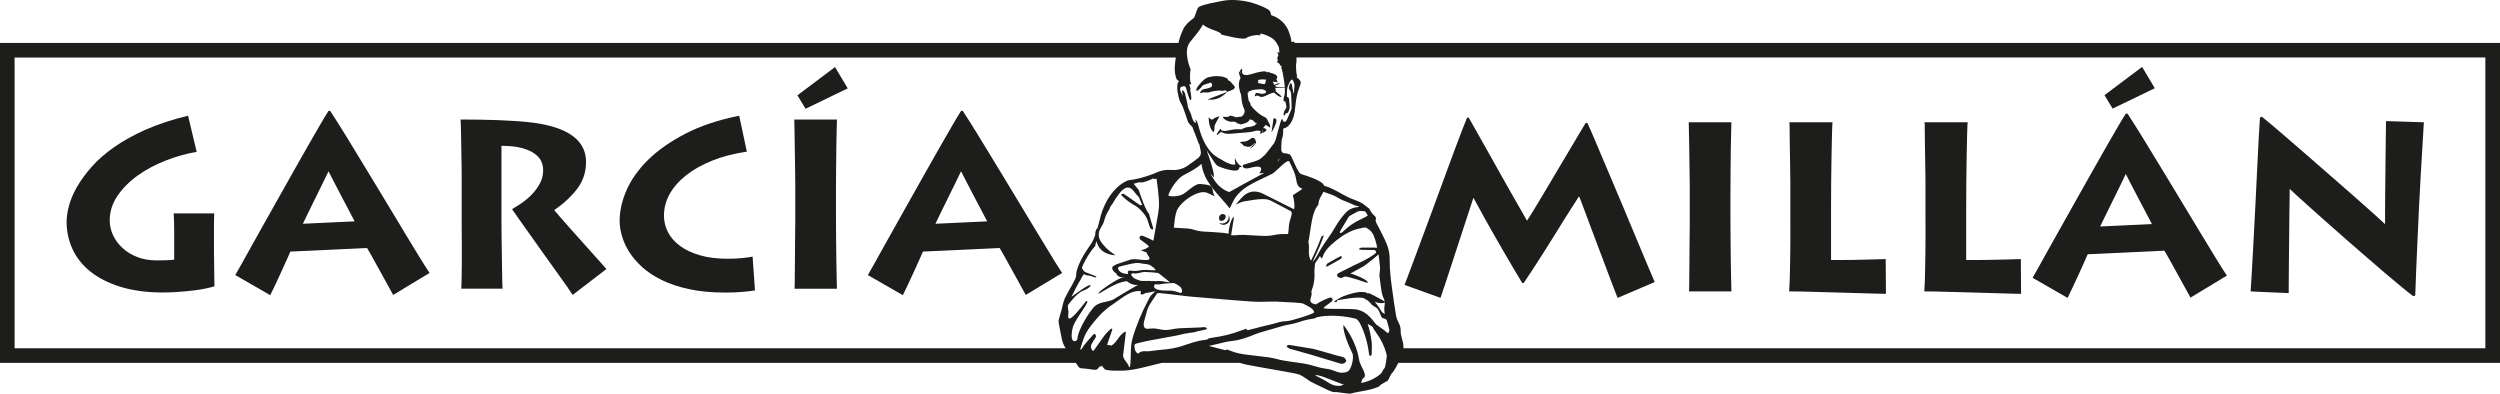
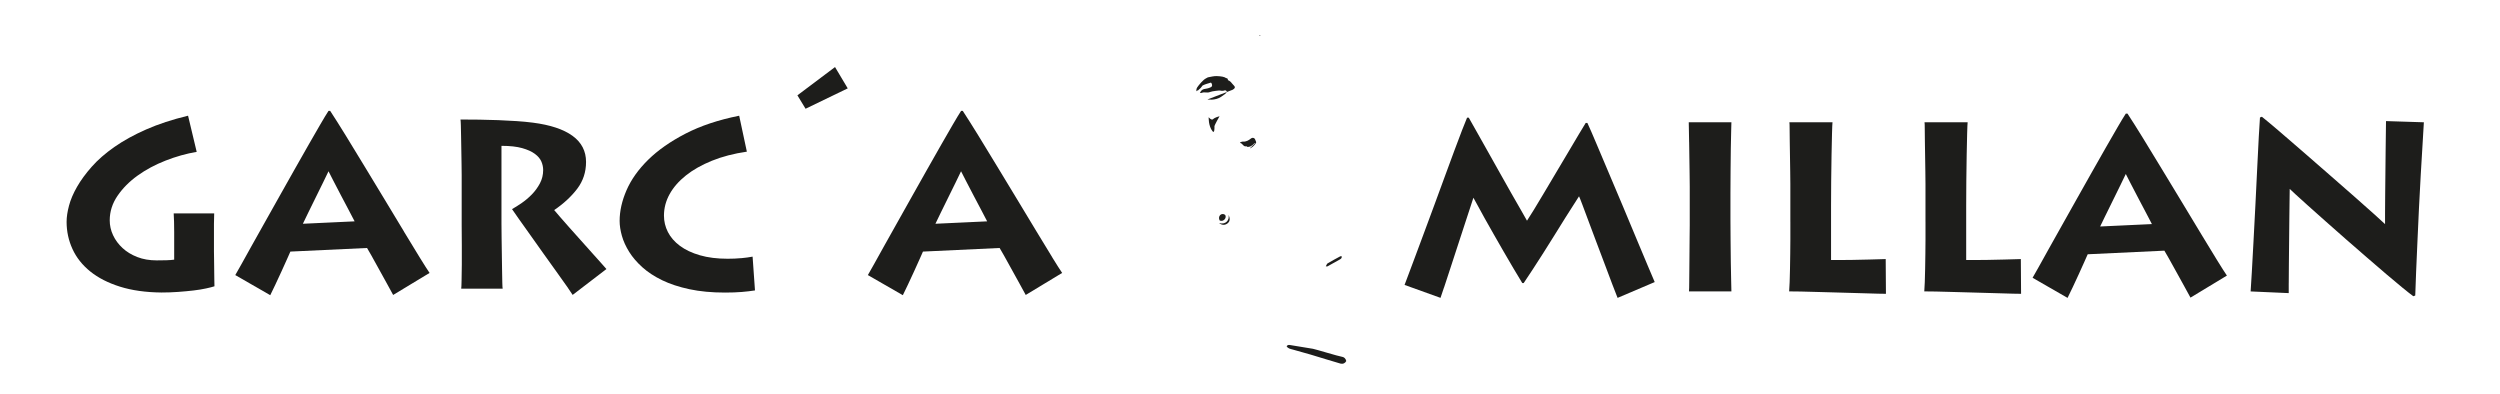
<svg xmlns="http://www.w3.org/2000/svg" id="Capa_1" data-name="Capa 1" viewBox="0 0 1172.89 184.74">
  <defs>
    <style>      .cls-1 {        fill: #1d1d1b;      }    </style>
  </defs>
-   <path class="cls-1" d="M607.34,20.14c-.02-.21-.03-.44-.05-.64-.45.08-.91.17-1.38.25-.1-1.1-.27-2.12-.62-2.93-.27-1.15-.12-.42-.55-1.75-1.22-3.75-4.52-6.62-7.63-7.68-.18-.08-.37-.14-.55-.21-.6-.26,0-1.8-1.73-2.82-1.34-.79-3.02-1.56-4.88-2.22-5.23-2-11.84-2.65-16.38-1.74-3.49.7-8.59,1.57-10.89,2.72-1.25.5-1.82,4.64-2.72,5.44-1.73,1.2-3.87,3.05-4.8,5.05-1.3,2.79-1.91,4.72-2.27,6.52H0v150.11h504.73c.43.58.77,1.22,1.22,1.78.36.45.71.72,1.36.76,1.84.14,3.69.32,5.51.65,1.29.23,2.12.05,2.86-1.22.04-.07.09-.14.14-.22.32,0,.59-.03.77-.09.46-.16.29-.47.21-.58.52.57.55.96,1.29,1.65.1,1.2,8.33.95,9.34.9,4.9-.23,11.06-2.03,17.64-3.63h36.62c1.31.38,2.17.65,2.43.71,5.85,1.23,23.11,4,24.96,4.62,2.6.87,4.43,2.86,6.69,3.93,6.23,2.93,9.5,4.96,10.96,4.42.04-.02,6.5.83,6.54.82,2.59-.69,5.39-1.12,8.02-1.64,1.27-.25,5.64-1.3,6.22-2.29.34-.59,3.12-1.81,3.6-2.29.59-.58,1.18-2.71,1.8-3.27.78-.71,2.01-2.74,3.12-5h516.89V20.14h-565.55ZM554.58,40.69c1.03-.69,1.55.09,1.7.13.07.29,1.66,5.61,1.87,5.77.21.45,1.5,1.65.17-4.68.68.57-.2-1.61-.41-2.31.37.12,1.03-.14,1-.4-.87-.32-.68-5.65-.3-6.54,0-.08-3.89-8.74-.18-13.1,3.67-4.31,5.79-7.44,5.87-8.06,3.04,2.62,8.17,2.96,8.77,4.75.04-.07,10.45,2.86,11.79,1.51.64-.64,4.01-1.53,5.93-1.27.12-.19.77-.69,1.12-.89.04.24.07.43.09.55.17-.07.34-.14.52-.2,4.91,1.73,5.8,2.85,7.46,6.17.18,1.06.26,2.03.21,2.77,0,0-.22-.16-.45-.38-.06-.06-.26-.05-.35,0-.06.04-.06.22-.04.32.04.16.11.31.19.45.28.46.28.89-.06,1.31-.04.05-.09.1-.1.15-.05.2-.13.42-.11.62.02.25.09.5.2.72.03.07.08.13.12.2-.17.17-.33.35-.5.53.15.12.3.24.45.35-.16.13-.29.29-.41.49.38-.21.89-.17,1.16.32.17.3.3.61.44.92.26-.07.48-.1.36-.02.28.14.19.48.02.91.27.73.48,1.47.63,2.22.15.01.29.03.41.04,0,.02.01.04.02.06-.13,0-.26,0-.41-.01.32,1.66.84,4.35,1.01,6.8-1.24-.1-4.31.26-4.54-.66-.05-.18,2.07-.8,2.35-1-.81-.26-1.6-.09-2.36.51-.18,0-.34-.02-.5-.04-.18-.49-.37-.98-.55-1.47,1.06.33,2.56.55,2.14-.23-.07-.14-.53-.33-.46-.8.08-.53,1.75-1.81-2.68-3.06-.1.05-.19.09-.28.13-.18-.28-.34-.5-.42-.6-.34.14-.64.26-.95.39,0-.1.01-.19.02-.29-.51-.11-.99-.32-1.52-.3-.58.02-1.17.11-1.76.24-1.37.17-2.68.67-4.02,1.02-.12.02-.23.05-.35.07-.07.01-.16.05-.24.07,0,0,0,0,.01-.01-.07.02-.14.04-.2.06-.1.02-.2.05-.3.06-.07.01-.15.05-.23.07,0,0,0,0,0-.01-.15.05-.31.09-.47.14-.94.16-1.42-.22-1.91.02,0-.04,0-.08,0-.12-.01-.2-.04-.32-.29-.26-.06.01-.15.01-.16-.02-.13-.25-.32-.48-.36-.76-.03-.2,0-.43,0-.64.26-2.02-.7-.77-.96-.19,0,.39.08.84.18,1.29-.07-.09-.14-.18-.18-.27-.09-.2-.11-.42-.18-.64-.14,0-.28,0-.42,0,.2.78.21,1.6.58,2.33.11.22.13.48.24.71,0,0-.48.76-.7,1.99,0,0,0,0,0,0,0,0,0,0,0,.01,0,0,0,.02,0,.02,0,0,0-.02-.01-.03,0,0,0,0,0,0,0,.01.01.03.02.04-.12.67-.16,1.47,0,2.36.25,1.4.58,2.48.96,3.56.11.98.23,2.58.3,2.58.1,1.32.52,2.62,1.12,3.91.75,1.61-.36,3.04-1.21,3.65-.62.06-1.18.07-1.44.12-.32.06-.62.14-.91.21-.48-.1-.97-.26-1.45-.44-.66-.24-1.34-.59-1.99-.09-.17.11-.31.19-.45.26-.42.05-.86.09-1.23.1-.07-.04-.14-.09-.22-.15-.09.04-.17.08-.26.12-.15-.02-.27-.06-.35-.13-.1.03-.19.06-.28.1-.75.29,1.89,2.55,4.22,2.28,2.07-.23,2.32,1.06,3.01.99.13,0,.24-.03.35-.04.17.19.33.32.52.31,1.16-.08,4.54-1.17,4.07-2.28.57-.04,1.15.05,1.72.4.42.38.82.75,1.06,1.01.38.16.75.39,1.08.64-.45-.02-.88-.07-1.29-.18-.22.03.23.09.4.11.42.65-.95,1.07-1.8,1.21.5-.08.5.14-2.4.42l-.42.15c-.14,0-.28.07-.42.15l-1.75.63c.26-.05.52-.1,1.02-.15-.2.11-.41.19-.64.2-.79.02-2.08-.09-3.03-.03-.96.06-2.89.56-5.01.81-1.05.12-.82-.63-1.35-.03-.28-.07-.32-1.19-.77-.92-.36.47-1.97,2.59-1.53,2.77.54.28,1.31-1.52,2.17-1.3.79.2,1.16,1.28,6.32.58.63-.09,1.68-.15,2.84-.23.01.02.04.03.04.06.12-.02.26-.06.39-.09,2.12-.14,4.52-.32,5.61-.72,1.47-.54,2.66-.17,3.1-.14.03.21,0,.45-.16.75-.06.13,0,.33.03.65.47-.12.69-.4.83-.72.04.05.09.09.13.14,0,0,.01.01.02.02.03.02.04.05.07.07.01-.02.02-.04.03-.06.13,0,.38-.11.81-.35.26-.15.46-.23.61-.34l.4-.8-.79-.6c-.37-.03-.65-.06-.89-.1.16-.12.3-.25.43-.39.18-.17.57-.74.73-1.03.08-.15.19-.16.27-.03.04.06.09.11.13.17.47.18,1.26.55,1.88,1.17-.02-.2-.03-.4-.04-.6-.02-.54-.15-1.03-.44-1.5-.26-.43-.48-.88-.72-1.33-.09-.16-.19-.32-.24-.49-.11-.38-.61-.88-1.03-1.07-.72-.32-1.46-.75-2.19-1.23-1.1-.81-3.13-2.45-4.5-4.38-.03-.92-.51-1.54-.97-2.19-.27-1.37-.42-2.55-.49-3.56.01-.07.02-.13.03-.19.12.03.24.06.36.1.03-.18.07-.41.1-.65.29,0,.73-.18.93-.3.96-.56,3.83-.7,5.19-.75.39.1.78.2,1.17.32.4.12.99.74.92.98-.04.15-.12.29-.22.43-1.74,1-3.28-.04-4.25.03-.24.02-.47.27-.63.57-.04,0-.08-.01-.13-.02.03.02.07.04.1.06-.3.59-.31,1.32.54.73.08-.06.24-.11.44-.15.58.3,1.18.53,1.8.68.43.11.99-.09,1.44-.26.46-.18.91-.39,1.36-.61.05,0,.09,0,.13,0,.1-.08.19-.13.29-.2.8-.38,1.6-.73,2.44-.89.15-.03.28-.07.39-.1,1.24,1.13,2.49,2.23,3.58,2.08-.16-.54-1.62-1.69-2.83-2.67.14-.33.06-.75-.08-1.21-.04-.14-.09-.27-.13-.4,1.45,0,3.59,0,4.54-.08.09,1.45.04,2.8-.26,3.78-.72,2.35-.2,3.23.4,2.51.04.13.09.27.15.4.11.26.57,2.47.4,2.71-.27.41-.54.82-.77,1.26-.31.58-.52,1.19-.54,1.87,0,.25.05.42.22.48.18.06.33-.01.47-.23.02-.03.03-.05.04-.08.1-.2.2-.41.31-.6.15-.27.28-.3.55-.17.07.03.21.02.27-.03.13-.12.27-.26.34-.43.24-.56.5-1.11.64-1.7.18-.75-.18-3.49-.23-4.27-.03-.41-.16-.77-.52-1-.18-.11-.4-.16-.57-.28.16-.85.05-2.25.12-3.27,0,0,0-.02.01-.03.13-.19.2-.37.07-.65.22-.85,1.01-2.84,1.7-3.68.23-.28.27-.57.67-.3.64.44,1.37,2.31.92,4.1-.02.08-.14,2.7-.22,2.55-.2-.37-.81-4.26-.97-4.66-.06-.15-.1-.3-.28-.33-.08-.02-.15,0-.22.03-.28-.28-.91,2.16-.85,2.31.04.09.09.19.14.27.26.44.55.87.78,1.33.34.67.34,7.91.41,7.88-.57,1.75-1.66,3.8-2.09,4.99-.27.75-1.37,2.24-2.12.44-.15-.42-.33-1.35-1.1,1.26-1.82,6.12-1.81,7.61-3,9.71-.91,1.26-3.14,4.04-4.04,5.17-2.81,2.47-1.62,2.39-10.09,4.76-1.07.3-.67,2.57,2.97,1.54,8.09-2.25,4.3,2.59,4.3,2.59,0,0,1.18-.12,2.37-.24-5,2.57-16.51,9.02-16.51,9.02-1.79-.61-4.89-2.39-6.87-5.49-4.63-7.25.43.35-.32-2.04.22-1.84-2.08-8.54-3.4-12.17,1.63,2.51,3.89,6.37,4.87,7.16.96.78,6.3,2.58,8.84,2.43,1.21-.07,1.67-.85,1.73-1.62.38-.01.76-.02,1.14-.04-.16-.13-.32-.27-.46-.43-.2-.24-.44-.43-.76-.53-.03,0-.05-.03-.08-.04-.12-.3-.3-.51-.49-.55-.06-.11-.13-.21-.2-.32-.49-.71-1.07-1.37-1.16-2.28,0,0-.03,0-.05-.02-.03.11-.07.22-.09.34-.02.21-.05.42-.04.63.01.23.07.46.09.69.04.3.05.61.1.91.08.1.18.17.26.26-1.2.38-1.72.25-3.18-.31-.78-.3-1.51-.66-2.23-1.03-1.02-.8-4.32-1.94-6.69-4.88-2.51-3.12-4.13-6.71-5.64-12.58-.12.05-.37-1.22-.49-1.26-.5-1.16-.91-.91-.39.65-1.08.23-2.06-2.4-2.23-3.56-.08-.51-1.63-3.53-1.65-4.04-.03-.92-1.05-4.95-1.35-6.24-.62-1.52-2.05-2.55-.87,1.3-1.19-1.85-2.25-4.27-.46-4.41ZM590.14,37.53c.94-.22,2.08-.35,2.81-.26.47.06.85.11,1.2.16-.25.24-.46.63-.43.9.14,1.05-.44,1.2-1.2,1.09-.86-.13-1.7-.37-2.55-.56.16-.16.33-.33.49-.49-.11-.24-.21-.54-.32-.84ZM592.24,61.57c.06-.19.13-.36.24-.51.05.03.08.05.11.08.09.1-.1.41-.26.69-.02-.08-.05-.17-.08-.25ZM607.05,98.17s-14.16-7.12-14.19-7.13c-3.56-1.94-7.26-1.53-10.06,1.45-1.04,1.1-2.02,2.26-3.03,3.39.12.13,2.44-1.14,3.58-1.34,7.64-1.35,10.67-1.51,12.83-.41,4.11,2.09,5.35,2.82,9.44,4.95.97.51-.12,3.35-.41,4.27-.73,2.29-.48,4.08-.89,6.47-.25,0-.51,0-.77,0-1.99-.05-3.96.01-5.92.47-2.42.56-4.88.4-7.32.28-2.41-.11-4.8-.32-7.2-.39-1.19-.04-2.39.14-3.59.2-.6.03-1.21,0-1.94,0,.46-2.86.91-5.72,1.37-8.58-1.31.35-2.46,4.82-2.56,7.83-.9-.14-1.69-.31-2.48-.38-2.8-.22-5.62-.45-8.43-.57-1.72-.07-3.41-.27-5.04-.82-2.14-.72-4.36-.75-6.58-.85-1.03-.05-2.07-.13-3.18-.2.38-1.74.21-4.09,1.25-7.5,1.31-4.27,9.76-10.28,14.04-8.98,1.49.46,2.49,1.33,4.01,1.7-1.38-1.48-.54-3.78-2.14-4.81-.5-.32-1.21-.6-4.84-.91-2.61-.22-6.31,4.24-8.77,5.14-2.79,1.02-5.73.64-6.05.3-.27-.29,2.4-6.25,6.35-9.14.87-.63,7.1-3.45,9.1-5.77l.6,2.75c2.06,7.33,7.87,12.04,12.71,18.18.57-1.17,1.02-2.09,1.46-3.02,1.69-3.58,4.62-6.03,7.88-7.94,3.41-2,7.1-3.51,10.64-5.3,1.62-.82,7.21-7.36,8.01-5.68.69,1.44,1.72,3.63,2.32,5.15,1.47,3.74.36,6.36,3.75,7.55.29.1-4.53,2.97-4.46,3.16.54,1.69,1.09,5.36.52,6.44ZM529.3,128.62c-2.07-.23-4.06-.56-4.81-2.62.06-.82.57-.91,1-1.01,2.46-.57,4.92-1.29,7.42-1.6,1.46-.18,2.99.39,4.51.47,2.13.12,3.54,1.34,4.87,2.82-.56.22-2.74.13-3.36.02-1.27-.21-3.88.06-5.14.3-2.11.41-3.58-.31-4.23,0-.57.45-.54.75-.24,1.61ZM532.31,128.3c1.18.22,3.66-.8,4.86-.72,1.6.12,5.93.26,6.48.67,2.87,2.16,4.58,3.63,5.24,4.24-.07,0-.15-.01-.2-.02-1.27-.21-2.55-.34-3.82-.58-1.31-.24-2.74.23-4.11-.08-.09.07-.14.11-.2.16-1.63-.51-4.48.21-6.04-.42-1.48-.6-2.9-.74-3.84-2.7.34-.9,1.02-.66,1.63-.55ZM543.86,132.5c-.32-.04-.65-.07-.96-.11.29-.05.63.04.94.1,0,0,.02,0,.03,0ZM542.43,133.4c1.18.22,2.69-.26,3.88-.34,1.67-.11,2.49-.17,4.08-.3.77-.06,3.08,1.47,3.51,2,1.08,1.33.66,2.91-.04,2.68-1.71-.55-2.87-.91-4.08-1.06-1.18-.15-2.13.08-4.84-.15-1.59-.13-3.98-.78-3.44-2.17.34-.9.31-.77.92-.66ZM599.28,76.34c.34-.73.54-1.29.47-1.39.18-.33.36-.47.53-.57-.21.59-.5,1.2-.9,1.78,0,0-.04.06-.11.18ZM6.85,163.39V26.99h544.79c-.47,3.12-.89,6.2.1,9.4.1.31.23.6.36.88.23.19.49.36.74.53.06.13.13.27.2.4,0,.04,0,.08,0,.12-.65.11-.95,2.63-.6,4.61.68,3.85,1.13,4.76,1.59,5.44,1.36,2.03,3,8.45,3.52,9.16,1.39,1.9,1.74,1.59,1.95,2.25.75,2.36,1.18,2.7,2.75,7.3.07.21.22.37.39.5.17.94.43,2.27.7,3.37.46,1.92-1.22,3.15-1.22,3.15-1.59,1.36-3.9,2.84-4.31,3.18-3.26,2.61-6.96,2.53-7.71,2.49-.28.07-3.86-.68-7.94,1.36-.32.16-6.75,2.81-12.47,3.4-1.34.14-10.59,4.26-13.91,19.2-.2.92-.51,2.1-.88,3.35l-.39.3s-.75.79-.66,2.89c-.52,1.42-1.1,2.75-1.7,3.74-.91,1.51-7.29,9.68-7.29,15.42,0,1.57-3.7,7.1-5.29,10.51-.73,1.56-1.53,5.56-1.58,5.64-.02.25-1.21,3.71-1.37,5.02-.08.64,1.49,8.09,1.59,8.62.27,1.43.94,2.84,1.74,4.18H6.85ZM505.47,159.06c-.07,1.14-4.31,3.1-2.04-5.97,2.04-4.99,8.7-12.47,6.12-11.79-2,2.37-9.22,12.32-8.34,6.18.26-1.82-.36-2.68-.19-4.27.57-.81,4.12-5.72,7.17-6.83,3.33-1.21,4.54-3.33,2.42-2.42-1.65.71-5.47,3.59-7.94,5.27,1.38-2.81,3.36-6.66,4.35-8.11.37-.88.89-1.78,1.56-2.62.85,1.02,1.97.44,3.93,1.23,2.27.91,1.81,0,1.81,0,0,0-2.49-1.14-4.54-1.82-.55-.18-1-.49-1.36-.82-.42-.91-.95-1.15-.83-1.59,0,0,2.2-5.64,6.39-10.28-.33-.12.18-1.21.44-2.02.13.41.24.81.42,1.27,2.08,5.39,8.57,5.28,8.57,5.28,0,0-4.38-2.43-7.01-6.57-1.16-1.83-1.05-3.65-.56-5.12.38-.82.8-1.61,1.21-2.35.35-.49.62-.78.62-.78l-.33.25c.17-.31.34-.61.5-.89.48-1.95,1.31-4.34,2.65-6.12.03-.13.06-.23.11-.39.48-1.4.89-1.33,1.6-2.61.86-1.56,3.13-5,4.54-6.12,3.95-3.15,5.33,1.56,7.28,3.08.29.23.44.69.6,1.07.43.96.83,1.92,1.25,2.91-.85.45-1.32-.07-1.83-.43-2.05-1.43-4.09-2.86-6.14-4.29-.54-.38-1.08-.73-1.81-.29-.04.59.41.88.76,1.21,1.72,1.62,3.6,3.04,5.68,4.17,2,1.1,3.45,2.85,4.74,4.59,1.07,1.43,1.48,3.37,2.05,5.12.23.73.55,1.23,1.34,1.58.63-.62.37-.67.15-1.49-.42-1.52-1.2-3.74-1.75-6.03-1.32-1.07-3.58-7.4-4.83-11.15-.71-.95-1.55-1.86-2.36-2.89.96-.23,1.86-.55,2.79-.74.48.41,2.75-.04,5.7-1.4.26-.2.46-.35.51-.33,1.05.36.71.29,1.76.1,0,.91,1.36,8.39,1.11,13.35-.03,1.79-1.72,10.31-2.62,15.76-1.55-.92-3.2-1.63-4.89-2.27-.74-.28-1.29-.07-1.52.49-.27.64.05,1.05.55,1.41,1.01.73,2.02,1.47,3.02,2.23.27.21.47.51.83.91-.76.45-1.35.92-2.03,1.16-.59.22-1.2.4-1.81.58.96.32,1.83.64,2.66.96.29,1.41,2.76,3.29.39,3.53-2.68.27-6.27-.91-8.39,0-2.12.91-7.79,2.04-8.09,3.55-.3,1.51,1.81,2.72,1.81,2.72,0,0,.6,2.12,3.55,1.89.04.06.08.11.12.17-.3-.03-.57-.04-.79-.02-1.86.22-10.45,5.96-11.06,7.11-1.03,1.94,7.03-5.04,13.26-5.45,2.81,2.53,5.81,1.54,5.2,1.75-.52.18-9.9,5.73-10.31,6.05-3.08,2.37-7.02,1.4-9.98,3.93-1.78,1.53-7.86,10.58-8.16,15.42ZM530.18,172.19c-.01.08-.5-.02-.54-.17-.4-1.75-2.92-3.54-2.72-5.36.39-3.61.86-7.21,1.3-10.92-.44-.28-.86.15-1.25.46-2.38,1.84-2.66,3.74-5.02,5.61-.16.12-.32.24-.49.36-.75-.48-2.22.05-1.97-.7.8-2.3,1.59-4.61,2.39-6.95-.19-.49-.44-.43-.8-.13-1.24,1.05-2.38,2.22-3.36,3.62-1.3,1.89-2.65,3.75-3.98,5.62-.28.38-.57.75-.84,1.11-1.1-.93-1.39-2.1-.75-3.36.5-.98,1.14-1.86,1.72-2.78.27-.43.46-.85.19-1.39-.3-.6-.7-.74-1.13-.26-1.39,1.55-2.77,3.11-4.1,4.72-.55.65-.96,1.45-1.45,2.16-.09.12-.25.15-.47.29-.01-.29-.07-.48-.03-.62.49-1.56.94-3.13,1.5-4.65,1.52-4.07,4.17-7.06,6.8-10.08,1.44-1.66,3-3.07,4.63-4.42.67-.55,1.4-.99,2.11-1.46,1.73-1.15,4.95-3.61,6.74-4.63,2.06-1.18,4.24-1.98,6.67-1.62-.09.47-.17.85-.27,1.31,1.27.67,1.66-.49,2.98-.58,1.36-.09,2.73-.57,4.08-.68-2.81,2.11-3.01,3.44-3.85,4.99-2.45,4.5-5.64,12.11-7.01,17.3-1.15,4.37-.44,8.69-1.12,13.22ZM537.85,164.81c-2.01-.24-3.18.38-3.71.95-.14.02-.28.04-.42.06-.52-.37-1.23-1.04-1.41-2.5-.28-2.25.05-1.93,2.6-2.59,5.41-1.4,15.52-2.75,20.91-4.19.39-.11.75-.13,1.09-.12,1.18-.43,2.7-.26,3.86-.68,1.81-.66,3.69-.69,5.53-1.36-.27-.78-.87-.93-1.54-.91-.6.02-1.19.13-1.79.16-3.24.13-6.47.24-9.7.38-1.98.09-4.35.81-6.33.82-2.03,0-3.68-.65-5.72-.76-.69-.03-2.32.23-3.01.19-1.76-.08-1.86-1.79-1.45-3.54.21-.9.54-1.77.76-2.67.47-1.94,1-3.86,2.1-5.55,1.05-1.62,2.11-3.24,3.22-4.84.19-.28,2.07-.12,4.87.2.06.03.14.07.19.1.18-.01.36,0,.55,0,.95.11,1.99.24,3.1.38,1.11.16,2.59.33,3.8.45,1.16.14,2.36.27,3.57.39.25.05.44.07.52.05,1.98.2,3.99.37,5.95.49,3.42.2,21.83,2.02,25.98,1.89,1.29-.04,5.98-.19,7.03-.13,7.21.36,12.18.57,12.95.96,2.42,1.21,5.19,2.45,5.14,4.23-1.13.91-10.97,3.94-12.63,3.98-1.78.05-3.47.34-5.16.9-1.44.47-2.94.75-4.42,1.11-.81.2-1.62.38-2.43.59-2.06.52-4.11,1.04-6.16,1.59-.57.16-.81-.11-.99-.63-.69.24-1.35.44-2,.69-4.53,1.81-9.25,2.9-14.08,3.55-.57.08-1.13.21-1.69.36-.34.42-.81.59-1.33.63-4.01.33-7.71,1.83-11.48,3.04-1.54.49-3.05.81-4.56,1.06-.88.12-1.76.23-2.64.36-2.61.29-5.24.46-8.01.9-.26.04-.53,0-1.05,0ZM631.36,99.79c-1.66,1.81-3.15,3.72-4.39,5.86-1.39,2.4-2.91,4.73-4.52,6.98-1.71,2.36-3.22,4.84-4.58,7.42-.55,1.06-1.2,2.06-2.04,2.99.22-.57.42-1.17.68-1.72,1.74-3.57,3.37-7.17,4.58-10.95-.4.26-.77.43-1.09.5-.66,1.8-1.37,3.59-2.12,5.36-.84,1.99-1.82,3.93-2.73,5.89-.09,0-.18.01-.27.01-.18-.51-.4-1.01-.54-1.53-.69-2.7.18-4.35-.51-7.04,1.37-6.89,1.45-13.91,4.67-17.47.25-3.32,1.68-4.3,2.36-6.12.91.38,3.67,1.23,4.58,1.63,2.45,1.09,2.89,1.91,6.53,3.13,2.95,1.36,4.54,2.04,5.43,2.02.07.04.03.24.04.31-2.35.25-4.44.95-6.08,2.73ZM640.13,99.08c.19.01.41.21.54.38.35.48.64.98,1.06,1.61-.37.25-.71.52-1.1.73-.77.41-1.56.79-2.35,1.16-2.81,1.33-5.38,3.01-7.64,5.17-.53.51-1.01,1.2-2.05,1.24.08-.42.06-.81.23-1.09,1.28-2.18,2.58-4.36,3.91-6.51.2-.33.61-.56.96-.76,1-.56,2.04-1.08,3.04-1.64,1.09-.61,2.25-.35,3.39-.28ZM629.03,180.97c-.26.16-.71.02-1.06.04-2.09.06-3.79-.84-5.49-1.97-1.5-.99-3.16-1.71-4.76-2.56-.23-.13-.47-.24-.64-.59.43.06.86.11,1.28.2,3.09.64,7.81,2.95,12.15,4.39-.5.08-1,.2-1.47.49ZM649.89,171.91c-.08.39-.33.75-.55,1.09-.22.35-.59.64-.71,1.01-.44,1.35-1.58,1.96-2.64,2.7-2.32,1.61-4.85,2.47-7.46,2.98.36-1.01.72-2.07.93-2.18,2.63-1.33-1.38-5.71-1.82-8.62-1.36-9.07-6.92-15.87-7.26-16.33-.35-.48-.45,4.08,4.08,13.15.91,1.82-.39,7.86-2.27,8.62-4.12,1.66-5.66-.88-10.06-1.34-2.75-.29-5.3-1.27-7.94-1.93-3.77-.93-11.27-1.48-14.99-2.58-4.97-1.46-14.69-1.61-19.64-3.11-1.15-.35-2.27-.81-3.39-1.22-.34-.13-.62-.36-.98.05-.13.15-.62.04-.92-.04-2.38-.6-4.74-1.22-7.11-1.85-.04-.01,8.48-1.98,8.45-1.99.81-.14,1.62-.27,2.44-.35,3.73-.38,7.18-1.66,10.61-3.07,1.36-.56,2.79-.97,4.21-1.39,3.14-.93,6.29-1.86,9.45-2.73,1.06-.3,2.17-.41,3.25-.66,1.44-.34,2.89-.64,4.28-1.14,1.92-.7,3.89-1.14,5.92-1.41.7-.1,1.39-.25,1.95-.7,5.41-1.36,13.35-.71,18.65.75.54.48,1.07.97,1.56,1.88,1.92,3.54,3.58,8.68,4.21,13.48.04.32.11.63.14.95.07.61.28,1.06.66,1.04.38,0,.62-.53.62-1.11.02-1.89.18-3.85-.06-5.66-.38-2.92-.97-5.71-1.85-8.29.88.52,1.73,1.04,2.48,1.53,0,.19.04.38.17.6.45.76.95,1.49,1.47,2.19,2.11,2.91,3.67,6.09,4.64,9.55.15.52.27,1.1.2,1.62-.18,1.51-.44,3.01-.72,4.5ZM651.17,156.39c-.29-.24-.6-.46-.91-.68l.05-.06c-.09-.08-1.5-1.24-3.82-2.82-.16-.15-.33-.26-.5-.33-1.37-.92-3.82-6.43-9.87-7.34-2.44-.37-10.09-.16-13.3-.3-.9-.04-1.49-.15-1.93-.3.25-.3.45-.55.67-.72.99-.76,2.01-1.49,3.01-2.23.5-.36.82-.77.55-1.41-.24-.56-.79-.77-1.52-.49-2.16.83-4.27,1.76-6.17,3.1-4.75-.79-1.58-3.52-2.12-5.39-.13-.45-.03-1.04.15-1.48,1.08-2.62,1.36-5.34,1.24-8.15-.06-1.24.13-2.49.21-3.73.01-.18.03-.39.12-.54.7-1.08,1.41-2.15,2.24-3.39.3.49.46.77.7,1.17.22-.28.48-.49.56-.75.75-2.31,2.19-4.05,3.99-5.68,3.09-2.79,6.37-5.24,10.23-6.77,1.62-.63,3.38-.95,5.08-1.34.95-.22,1.63.34,2.37.87,2.1,1.48,2.64,3.77,3.33,5.99.26.83.39,1.7.59,2.56-2.31,0-4.56.03-6.81-.02-.68-.01-1.28.02-1.87.81.58.1,1.03.22,1.49.24,1.53.05,3.05.05,4.58.08.28,0,.55,0,.83,0,.55,0,1.03.17,1.23.71.24.63-.28.88-.69,1.19-3.02,2.28-6.46,3.77-9.84,5.39-2.21,1.06-4.38,2.19-6.57,3.3-.25.12-.51.24-.73.41-.61.48-.63,1.17-.02,1.63.29.21.66.37,1.01.43.22.04.45.06.68.1.46-.22.96-.48,1.44-.72.04,0,.06,0,.1,0,2.12,0,10.58,3.02,10.58,3.02.96-.96-4.38-3.45-7.98-4.43,2.26-1.2,4.51-2.44,6.34-3.48.51-.38,1.03-.75,1.54-1.13,1.78-1.36,3.47-2.82,5.35-4.36.16,1.44.26,2.66.44,3.87.24,1.61.37,3.2.04,4.81-.11.53-.13,1.11-.05,1.65.32,2.52.6,5.05,1.05,7.54.22,1.21.73,2.38,1.2,3.52.11.27.04.55.08.81-.11-.18-.29-.38-.75-.64-2.12-1.21-6.35-3.33-6.35-3.33-1.81.3,0-.3-3.02-.6-3.02-.3-9.37,1.81-11.19,3.02-1.81,1.21-3.33,1.51-1.21,1.81l.3-.91s10.28-2.12,12.7-.91c2.42,1.21,2.72,2.12,3.63,3.02.91.91,2.12.91,3.02,2.42.91,1.51,1.23,3.89,2.42,3.93.34.01.86.29,1.4.62.51,1.4.83,2.88,1.23,4.32.2.71.09,1.37-.59,2.07ZM649.6,141.79c.02.28.14.55.08.84-.32,1.59-.31,3.15,0,4.69-.72-.4-1.39-.79-1.77-1.56-.91-1.81-3.02-4.23-3.02-4.23,0,0,.3.3,2.12.6,1.22.2,2.47.1,2.59-.33ZM1166.04,163.39h-507.65c.01-.13.05-.3.05-.41-.02-3.7-1.35-4.4-1.32-8.11,0-1.04-.23-1.99-.69-2.93-.57-1.2-1.2-2.44-1.43-3.73-.67-3.82-1.19-7.67-1.73-11.52-.69-4.95-1.34-9.89-1.29-14.91.02-1.64-.19-3.34-.6-4.93-.44-1.68-1.16-3.32-1.91-4.9-1.17-2.47-2.45-4.88-3.71-7.3-.27-.51-.5-.98-.31-1.57.28-.83-.08-1.43-.7-1.94-.92-.79-1.62-1.75-2.11-2.86-.11-.24-.32-.45-.53-.61-.94-.74-1.88-1.48-2.85-2.19-1.19-.86-4.63-1.97-5.95-2.57-4.58-2.1-6.86-4.12-11.68-5.66-.16-.05-.33-.11-.5-.17-.3-2.11-7.47-4.38-10.28-5.29-2.12.1-4.58-8.91-5.86-9.39-2.65-.98-2.99.16-3.86-1.72-.06-1.95.14-5.43.24-5.18,1.2-3.59.19-5.27.95-5.29,0,0,2.62-.22,4.27-4.57,1.59-4.2.69-8.54,2.92-14.31,1.05-2.72,1.2-3.17-1.07-5-.8.09.31.08.03-.92-.43-1.53-.41-3.78-.44-4.99.19-.75.3-1.84.22-3.45h557.77v136.4Z" />
  <path class="cls-1" d="M100.5,127.01c0-1.65-.02-3.3-.06-4.95-.04-1.65-.06-3-.06-4.05v-12.93c0-1.42.04-3.07.11-4.95h-19c.08,1.05.13,2.36.17,3.93.04,1.57.06,3.19.06,4.83v12.93c-1.05.15-2.29.24-3.71.28-1.43.04-2.92.06-4.5.06-3.37,0-6.41-.52-9.11-1.57-2.7-1.05-5-2.45-6.91-4.22-1.91-1.76-3.39-3.76-4.44-6.01-1.05-2.25-1.57-4.57-1.57-6.97,0-4.12,1.22-7.96,3.65-11.52,2.43-3.56,5.58-6.73,9.44-9.5,3.86-2.77,8.22-5.11,13.1-7.02,4.87-1.91,9.74-3.28,14.61-4.1l-4.05-16.97c-7.42,1.8-13.98,3.95-19.67,6.46-5.7,2.51-10.66,5.25-14.89,8.21-4.23,2.96-7.78,6.05-10.62,9.27-2.85,3.22-5.15,6.37-6.91,9.44-1.76,3.07-3.02,6.01-3.76,8.82-.75,2.81-1.13,5.34-1.13,7.59,0,4.5.92,8.75,2.76,12.76,1.83,4.01,4.61,7.51,8.32,10.51,3.71,3,8.35,5.38,13.94,7.14,5.58,1.76,12.08,2.68,19.5,2.75,2.62,0,5.23-.09,7.81-.28,2.59-.19,4.98-.41,7.2-.67,2.21-.26,4.18-.58,5.9-.96,1.72-.37,3.04-.71,3.94-1.01,0-.52-.02-1.46-.06-2.81-.04-1.35-.06-2.85-.06-4.5Z" />
  <path class="cls-1" d="M189.53,108.63c-2.77-4.61-5.77-9.57-8.99-14.89-3.22-5.32-6.39-10.55-9.5-15.68-3.11-5.13-6.07-9.99-8.88-14.56-2.81-4.57-5.23-8.39-7.25-11.47h-.79c-.98,1.5-2.27,3.64-3.88,6.41-1.61,2.77-3.45,5.96-5.51,9.56-2.06,3.6-4.25,7.46-6.58,11.58-2.32,4.12-4.67,8.28-7.03,12.48-2.36,4.2-4.66,8.3-6.91,12.31-2.25,4.01-4.31,7.68-6.18,11.02-1.87,3.34-3.47,6.2-4.78,8.6-1.31,2.4-2.27,4.09-2.87,5.06l16.41,9.44c.6-1.2,1.39-2.83,2.36-4.89.97-2.06,1.95-4.16,2.92-6.29.97-2.14,1.85-4.09,2.64-5.85.79-1.76,1.29-2.9,1.52-3.43l35.97-1.69c.3.45.97,1.61,2.02,3.49,1.05,1.87,2.21,3.97,3.49,6.3,1.27,2.32,2.55,4.63,3.82,6.91,1.27,2.29,2.25,4.06,2.92,5.34l17.09-10.34c-.98-1.42-2.53-3.86-4.66-7.31-2.14-3.44-4.59-7.47-7.36-12.08ZM142.1,104.98c.52-1.13,1.35-2.83,2.47-5.12,1.12-2.28,2.3-4.68,3.54-7.2,1.24-2.51,2.42-4.91,3.54-7.19,1.13-2.28,1.95-3.99,2.47-5.12.45.9,1.22,2.4,2.3,4.5,1.09,2.1,2.27,4.37,3.54,6.8,1.27,2.44,2.51,4.78,3.71,7.03,1.2,2.25,2.1,3.97,2.7,5.17l-24.28,1.13Z" />
  <path class="cls-1" d="M277.55,118.41c-1.65-1.84-3.39-3.78-5.23-5.85-1.84-2.06-3.58-4.01-5.23-5.85-1.65-1.84-3.11-3.5-4.39-5-1.28-1.5-2.17-2.55-2.7-3.15,4.5-3.07,8.11-6.43,10.85-10.06,2.73-3.63,4.1-7.81,4.1-12.53,0-5.09-2.12-9.18-6.35-12.25-4.24-3.07-10.44-5.13-18.61-6.18-2.32-.3-4.87-.54-7.64-.73-2.77-.19-5.64-.34-8.6-.45-2.96-.11-5.94-.19-8.94-.23-3-.04-5.92-.06-8.77-.06.07.38.13,1.27.17,2.7.04,1.42.07,3.13.11,5.11.04,1.99.07,4.12.11,6.41.04,2.29.07,4.46.11,6.52.04,2.06.06,3.88.06,5.45v23.49c0,2.85.02,5.92.06,9.22.04,3.3.04,6.39,0,9.27-.04,2.89-.07,5.36-.11,7.42-.04,2.06-.09,3.32-.17,3.77h19.45c-.08-.3-.13-1.26-.17-2.87-.04-1.61-.08-3.56-.11-5.84-.04-2.29-.08-4.78-.11-7.48-.04-2.7-.08-5.29-.11-7.76-.04-2.47-.06-4.66-.06-6.58v-36.48c3.97,0,7.21.36,9.72,1.07,2.51.71,4.5,1.61,5.96,2.7,1.46,1.09,2.47,2.28,3.04,3.6.56,1.31.84,2.64.84,3.99,0,2.25-.51,4.33-1.52,6.24-1.01,1.91-2.27,3.64-3.76,5.17-1.5,1.54-3.09,2.89-4.78,4.05-1.69,1.16-3.2,2.12-4.55,2.87.52.82,1.56,2.3,3.09,4.44,1.54,2.14,3.3,4.61,5.28,7.42,1.99,2.81,4.08,5.77,6.3,8.88,2.21,3.11,4.29,6.01,6.24,8.71,1.95,2.7,3.61,5.04,5,7.03,1.39,1.99,2.23,3.24,2.53,3.77l15.85-12.14c-.45-.52-1.31-1.5-2.58-2.92-1.28-1.42-2.74-3.05-4.38-4.89Z" />
  <path class="cls-1" d="M347.75,121.11c-1.99.19-4.1.28-6.35.28-4.95,0-9.29-.54-13.04-1.63-3.75-1.08-6.88-2.57-9.39-4.44-2.51-1.87-4.38-4.03-5.62-6.46-1.24-2.43-1.85-5-1.85-7.7,0-3.52.88-6.88,2.64-10.06,1.76-3.19,4.31-6.11,7.64-8.77,3.33-2.66,7.4-4.96,12.2-6.91,4.8-1.95,10.27-3.37,16.41-4.27l-3.6-16.86c-9.74,1.95-18.15,4.76-25.23,8.43-7.08,3.67-12.91,7.76-17.48,12.25-4.57,4.5-7.94,9.24-10.12,14.22-2.17,4.99-3.26,9.8-3.26,14.45,0,2.17.36,4.51,1.07,7.03.71,2.51,1.86,5.02,3.43,7.53,1.57,2.51,3.64,4.91,6.18,7.2,2.55,2.28,5.64,4.31,9.27,6.07,3.63,1.76,7.91,3.17,12.81,4.22,4.91,1.05,10.47,1.57,16.69,1.57,2.92,0,5.52-.1,7.81-.28,2.28-.19,4.36-.43,6.24-.73l-1.12-15.85c-1.57.3-3.35.54-5.34.73Z" />
  <polygon class="cls-1" points="374.11 44.72 377.94 51.02 397.72 41.46 391.76 31.46 374.11 44.72" />
-   <path class="cls-1" d="M392.27,78.73c.04-3.71.07-7.16.11-10.34.04-3.18.09-5.9.17-8.15.07-2.25.11-3.64.11-4.16h-20.01c0,.45.02,1.54.06,3.26.04,1.72.07,3.75.11,6.07.04,2.32.08,4.82.11,7.48.04,2.66.07,5.13.11,7.42.04,2.29.06,4.25.06,5.9v18.27c0,1.61-.02,3.56-.06,5.85-.04,2.28-.06,4.72-.06,7.31s-.02,5.06-.06,7.42c-.04,2.36-.06,4.48-.06,6.35s-.04,3.22-.11,4.05h19.9c0-.67-.04-2.28-.11-4.83-.08-2.55-.13-5.51-.17-8.88-.04-3.37-.08-6.89-.11-10.57-.04-3.67-.06-6.89-.06-9.67v-12.14c0-3.37.02-6.91.06-10.62Z" />
  <path class="cls-1" d="M493.67,120.71c-2.14-3.44-4.59-7.47-7.36-12.08-2.77-4.61-5.77-9.57-8.99-14.89-3.22-5.32-6.39-10.55-9.5-15.68-3.11-5.13-6.07-9.99-8.88-14.56-2.81-4.57-5.23-8.39-7.25-11.47h-.79c-.98,1.5-2.27,3.64-3.88,6.41-1.61,2.77-3.45,5.96-5.51,9.56-2.06,3.6-4.25,7.46-6.58,11.58-2.32,4.12-4.66,8.28-7.03,12.48-2.36,4.2-4.66,8.3-6.91,12.31-2.25,4.01-4.31,7.68-6.18,11.02-1.87,3.34-3.47,6.2-4.78,8.6-1.31,2.4-2.27,4.09-2.87,5.06l16.41,9.44c.6-1.2,1.39-2.83,2.36-4.89.97-2.06,1.95-4.16,2.92-6.29.97-2.14,1.85-4.09,2.64-5.85s1.29-2.9,1.52-3.43l35.97-1.69c.3.45.97,1.61,2.02,3.49,1.05,1.87,2.21,3.97,3.49,6.3,1.27,2.32,2.55,4.63,3.82,6.91,1.27,2.29,2.25,4.06,2.92,5.34l17.09-10.34c-.98-1.42-2.53-3.86-4.66-7.31ZM438.86,104.98c.52-1.13,1.35-2.83,2.47-5.12,1.13-2.28,2.31-4.68,3.54-7.2,1.24-2.51,2.42-4.91,3.54-7.19,1.12-2.28,1.95-3.99,2.47-5.12.45.9,1.22,2.4,2.3,4.5,1.09,2.1,2.27,4.37,3.54,6.8,1.27,2.44,2.51,4.78,3.71,7.03,1.2,2.25,2.1,3.97,2.7,5.17l-24.28,1.13Z" />
  <path class="cls-1" d="M677.47,134.92c.79-2.4,1.7-5.19,2.75-8.38,1.05-3.18,2.15-6.57,3.32-10.17,1.16-3.6,2.27-6.99,3.32-10.17,1.05-3.18,1.97-5.99,2.76-8.43.79-2.43,1.33-4.1,1.63-5,.45.75,1.12,1.97,2.02,3.65.9,1.69,1.98,3.67,3.26,5.96,1.28,2.29,2.66,4.74,4.16,7.36,1.5,2.62,3.03,5.3,4.61,8.04,1.57,2.73,3.13,5.4,4.66,7.98,1.54,2.59,2.94,4.93,4.22,7.03h.67c1.13-1.65,2.49-3.71,4.1-6.18,1.61-2.47,3.32-5.11,5.11-7.93s3.6-5.68,5.4-8.6c1.8-2.92,3.46-5.6,5-8.04,1.54-2.44,2.89-4.55,4.05-6.35,1.16-1.8,1.93-3,2.3-3.6.23.45.75,1.76,1.57,3.94.82,2.17,1.8,4.78,2.92,7.81,1.12,3.04,2.36,6.33,3.71,9.89,1.35,3.56,2.66,7.02,3.93,10.4,1.27,3.37,2.44,6.46,3.49,9.27,1.05,2.81,1.87,4.93,2.47,6.35l17.42-7.42c-.6-1.42-1.67-3.94-3.2-7.53-1.54-3.6-3.3-7.79-5.28-12.59-1.99-4.8-4.12-9.91-6.41-15.35-2.29-5.43-4.5-10.66-6.63-15.68-2.14-5.02-4.08-9.63-5.85-13.83-1.76-4.2-3.17-7.42-4.22-9.67h-.79c-.75,1.2-1.84,3-3.26,5.39-1.42,2.4-3.04,5.12-4.83,8.15-1.8,3.04-3.69,6.22-5.68,9.55-1.99,3.34-3.88,6.52-5.68,9.56-1.8,3.04-3.41,5.71-4.83,8.04-1.42,2.32-2.51,4.05-3.26,5.17-.53-.97-1.46-2.62-2.81-4.95-1.35-2.32-2.89-5-4.61-8.04-1.73-3.03-3.56-6.3-5.51-9.78-1.95-3.49-3.84-6.85-5.68-10.12-1.84-3.26-3.52-6.26-5.06-8.99-1.54-2.73-2.76-4.89-3.65-6.46h-.79c-.53,1.2-1.31,3.17-2.36,5.9-1.05,2.74-2.27,5.96-3.65,9.67-1.39,3.71-2.89,7.77-4.5,12.2-1.61,4.42-3.24,8.86-4.89,13.32-1.65,4.46-3.26,8.81-4.83,13.04-1.57,4.24-3,8.06-4.27,11.47-1.28,3.41-2.34,6.26-3.2,8.54-.86,2.29-1.4,3.73-1.63,4.33l16.86,6.07c.3-.82.84-2.44,1.63-4.83Z" />
  <path class="cls-1" d="M792.47,66.68c.04,2.32.07,4.82.11,7.48.04,2.66.07,5.14.11,7.42.04,2.29.06,4.26.06,5.9v18.27c0,1.61-.02,3.56-.06,5.84-.04,2.29-.06,4.72-.06,7.31s-.02,5.06-.06,7.42c-.04,2.36-.06,4.48-.06,6.35s-.04,3.22-.11,4.05h19.9c0-.68-.04-2.29-.11-4.83-.08-2.55-.13-5.51-.17-8.88-.04-3.37-.08-6.89-.11-10.57-.04-3.67-.06-6.89-.06-9.67v-12.14c0-3.37.02-6.91.06-10.62.04-3.71.07-7.16.11-10.34.04-3.18.09-5.9.17-8.15.07-2.25.11-3.63.11-4.16h-20.01c0,.45.02,1.54.06,3.26.04,1.73.07,3.75.11,6.07Z" />
  <path class="cls-1" d="M839.96,104v8.32c0,2.1-.02,4.37-.06,6.8-.04,2.44-.08,4.8-.11,7.08-.04,2.29-.1,4.37-.17,6.24-.08,1.87-.15,3.3-.23,4.27,1.05,0,2.87.02,5.45.06,2.58.04,5.49.11,8.71.23,3.22.11,6.59.21,10.12.28,3.52.07,6.78.17,9.78.28,3,.11,5.55.19,7.64.22,2.1.04,3.33.06,3.71.06l-.11-16.3c-2.4.07-4.96.15-7.7.22-2.74.08-5.32.13-7.76.17-2.44.04-4.57.06-6.41.06h-3.77v-25.18c0-3.52.02-7.43.06-11.75.04-4.31.09-8.41.17-12.31.07-3.9.15-7.27.22-10.12.08-2.85.15-4.61.23-5.28h-20.23c.07.38.11,1.37.11,2.98s.02,3.54.06,5.79c.04,2.25.07,4.65.11,7.19.04,2.55.07,4.95.11,7.2.04,2.25.06,4.16.06,5.73v17.76Z" />
  <path class="cls-1" d="M903.36,104v8.32c0,2.1-.02,4.37-.06,6.8-.04,2.44-.08,4.8-.11,7.08-.04,2.29-.1,4.37-.17,6.24-.08,1.87-.15,3.3-.23,4.27,1.05,0,2.87.02,5.45.06,2.59.04,5.49.11,8.71.23,3.22.11,6.59.21,10.12.28,3.52.07,6.78.17,9.78.28,3,.11,5.55.19,7.64.22,2.1.04,3.34.06,3.71.06l-.11-16.3c-2.4.07-4.97.15-7.7.22-2.74.08-5.32.13-7.76.17-2.44.04-4.57.06-6.41.06h-3.77v-25.18c0-3.52.02-7.43.06-11.75.04-4.31.09-8.41.17-12.31.07-3.9.15-7.27.22-10.12.08-2.85.15-4.61.23-5.28h-20.23c.07.38.11,1.37.11,2.98s.02,3.54.06,5.79c.04,2.25.07,4.65.11,7.19.04,2.55.07,4.95.11,7.2.04,2.25.06,4.16.06,5.73v17.76Z" />
  <path class="cls-1" d="M972.38,134.86c.97-2.06,1.95-4.16,2.92-6.29.97-2.14,1.85-4.08,2.64-5.85.79-1.76,1.29-2.9,1.52-3.43l35.97-1.69c.3.45.97,1.61,2.02,3.49,1.05,1.87,2.21,3.97,3.49,6.29,1.27,2.32,2.55,4.63,3.82,6.91,1.27,2.28,2.25,4.06,2.92,5.34l17.09-10.34c-.98-1.42-2.53-3.86-4.66-7.31-2.14-3.45-4.59-7.48-7.36-12.08-2.77-4.61-5.77-9.57-8.99-14.89-3.22-5.32-6.39-10.55-9.5-15.68-3.11-5.13-6.07-9.99-8.88-14.56-2.81-4.57-5.23-8.39-7.25-11.47h-.79c-.98,1.5-2.27,3.64-3.88,6.41-1.61,2.77-3.45,5.96-5.51,9.56-2.06,3.6-4.25,7.46-6.58,11.58-2.32,4.12-4.66,8.28-7.03,12.48-2.36,4.2-4.66,8.3-6.91,12.31-2.25,4.01-4.31,7.68-6.18,11.02-1.87,3.34-3.47,6.2-4.78,8.6-1.31,2.4-2.27,4.09-2.87,5.06l16.41,9.44c.6-1.2,1.39-2.83,2.36-4.89ZM987.78,101.14c1.13-2.29,2.31-4.68,3.54-7.2,1.24-2.51,2.42-4.91,3.54-7.2,1.12-2.28,1.95-3.99,2.47-5.11.45.9,1.22,2.4,2.3,4.5,1.09,2.1,2.27,4.37,3.54,6.8,1.27,2.44,2.51,4.78,3.71,7.03,1.2,2.25,2.1,3.97,2.7,5.17l-24.28,1.13c.52-1.13,1.35-2.83,2.47-5.12Z" />
-   <polygon class="cls-1" points="1010.94 41.39 1004.98 31.39 987.33 44.65 991.16 50.95 1010.94 41.39" />
  <path class="cls-1" d="M1073.78,132.9c0-2.47.02-5.41.06-8.82.04-3.41.07-7.06.11-10.96.04-3.9.07-7.55.11-10.96.04-3.41.08-6.37.11-8.88.04-2.51.06-4.06.06-4.66.22.22,1.1,1.05,2.64,2.47,1.54,1.42,3.5,3.2,5.9,5.34,2.4,2.14,5.13,4.57,8.21,7.31,3.07,2.74,6.26,5.55,9.55,8.43,3.3,2.89,6.59,5.75,9.89,8.6,3.3,2.85,6.37,5.49,9.22,7.93,2.85,2.44,5.38,4.55,7.59,6.35,2.21,1.8,3.88,3.11,5,3.93l.9-.34c.07-2.85.2-6.44.39-10.79.19-4.35.39-9.08.62-14.22.22-5.13.47-10.43.73-15.91.26-5.47.54-10.74.84-15.79.3-5.06.58-9.74.84-14.05.26-4.31.47-7.81.62-10.51l-17.76-.56c0,.75-.02,2.34-.06,4.78-.04,2.44-.08,5.32-.11,8.66-.04,3.33-.08,6.88-.11,10.62-.04,3.75-.08,7.29-.11,10.62-.04,3.34-.06,6.26-.06,8.77v4.89c-.6-.6-2.19-2.06-4.78-4.38-2.59-2.32-5.73-5.12-9.44-8.38-3.71-3.26-7.74-6.78-12.08-10.57-4.35-3.78-8.56-7.46-12.65-11.02-4.08-3.56-7.79-6.76-11.13-9.61-3.34-2.85-5.9-4.98-7.7-6.41l-.9.34c-.15,1.87-.34,4.93-.56,9.16-.22,4.23-.47,9.07-.73,14.5-.26,5.43-.54,11.17-.84,17.2-.3,6.03-.6,11.77-.9,17.2-.3,5.43-.56,10.25-.79,14.45-.22,4.2-.41,7.23-.56,9.1l17.87.79v-4.61Z" />
  <path class="cls-1" d="M567.06,54.98s-.21,4.07,1.8,6.59c.98,1.24.95-1.68.9-2.25-.05-.56,2.4-4.79,2.4-4.79,0,0-2.22.55-3,1.35-.78.8-2.1-.9-2.1-.9Z" />
  <path class="cls-1" d="M591.07,16.54c-.09-.02-.2-.04-.3-.05-.01.02-.02.04-.03.05.21.46,1.18.19.33,0Z" />
  <path class="cls-1" d="M567.27,60.9h0s0-.02-.01-.02v.02Z" />
  <path class="cls-1" d="M585.18,68.45c-.09.14-.19.17-.25.23-.06.06-.08.15-.1.19,1.52.25,2.6-.49,3.56-1.53.08-.09.19-.14.29-.21.04.05.08.1.11.15-.79.75-1.58,1.51-2.36,2.26.02.02.05.04.07.07.45-.28.97-.5,1.35-.87.56-.54,1.12-1.14,1.46-1.82.15-.3-.26-.86-.39-1.32-.28-.95-1.27-1.22-2.05-.6-1.11.88-2.3,1.57-3.82,1.44-.41-.03-.84.24-1.26.37.02.09.04.18.06.26,1.23.18,1.58,2.33,3.35,1.38Z" />
-   <path class="cls-1" d="M597.5,55.53l-.97,6.52s1.1-1.4,2.07-4.19c.97-2.79-1.09-2.33-1.09-2.33Z" />
  <path class="cls-1" d="M629.44,120.21c-.26.02-.51-.03-.68.06-1.98,1.07-3.96,2.13-5.9,3.28-.36.22-.51.8-.86,1.4.49.03.65.09.75.04,1.97-1.09,3.94-2.18,5.89-3.29.51-.3,1-.66.8-1.49Z" />
  <path class="cls-1" d="M571.93,104.63c1.59,1.3,3.06.91,4.01.14,1.06-.85,1.31-2.11.45-3.91.53,2.41-1.38,4.73-4.46,3.77Z" />
  <path class="cls-1" d="M615.87,163.62c-3.56-.58-7.11-1.17-10.67-1.75-.56-.09-1.11-.09-1.58.56.66,1.15,1.82,1.26,2.87,1.56,2.8.8,5.6,1.6,8.4,2.37,1.42.39,12.6,3.89,14.04,4.23,1.17.28,2.08-.14,2.68-1.2-.29-1.22-1-1.92-2.28-2.07-1.24-.14-12.23-3.5-13.46-3.71Z" />
  <path class="cls-1" d="M561.92,42.3c.03.12.08.18.13.13.96-1.03.71-.37,2.16-2.32.59-.27,1.12-.52,1.67-.69.74-.22,1.48-.49,2.23-.67.17.15.31.32.38.5.6,1.5-.51,1.7-.99,1.91-1.98.86-3.5.04-4.55,2.44.27,0,.55.07.77-.01,1.57-.63,2.46.21,4.03-.44.93-.39,4.34-.75,4.59-.68.86.25,1.71.18,2.43-.13.65.23.88.5.77.84l2.73-1.05c2.12-1.21.61-1.81-.3-3.02-.55-.73-.99-1.13-1.91-1.53.05-.43-.08-.76-.55-.89-.09-.03-.18-.04-.28-.05-.76-.58-2.15-.86-4.42-.94-1.22-.04-2.75.32-3.96.56-.27.05-.58.21-.91.44-1.47.61-3.7,3.44-4.3,4.36-.53.82-.36,1.9-.19,1.72.21-.22.36-.36.48-.47Z" />
  <path class="cls-1" d="M572.83,45.46c1.5-1,2.54-1.73,2.71-2.28l-9.06,3.49s3.63.61,6.35-1.21Z" />
  <path class="cls-1" d="M574.66,100.72c-1.64-1.04-3.44.66-2.48,2.67,1.76,1.02,3.72-1.44,2.48-2.67Z" />
</svg>